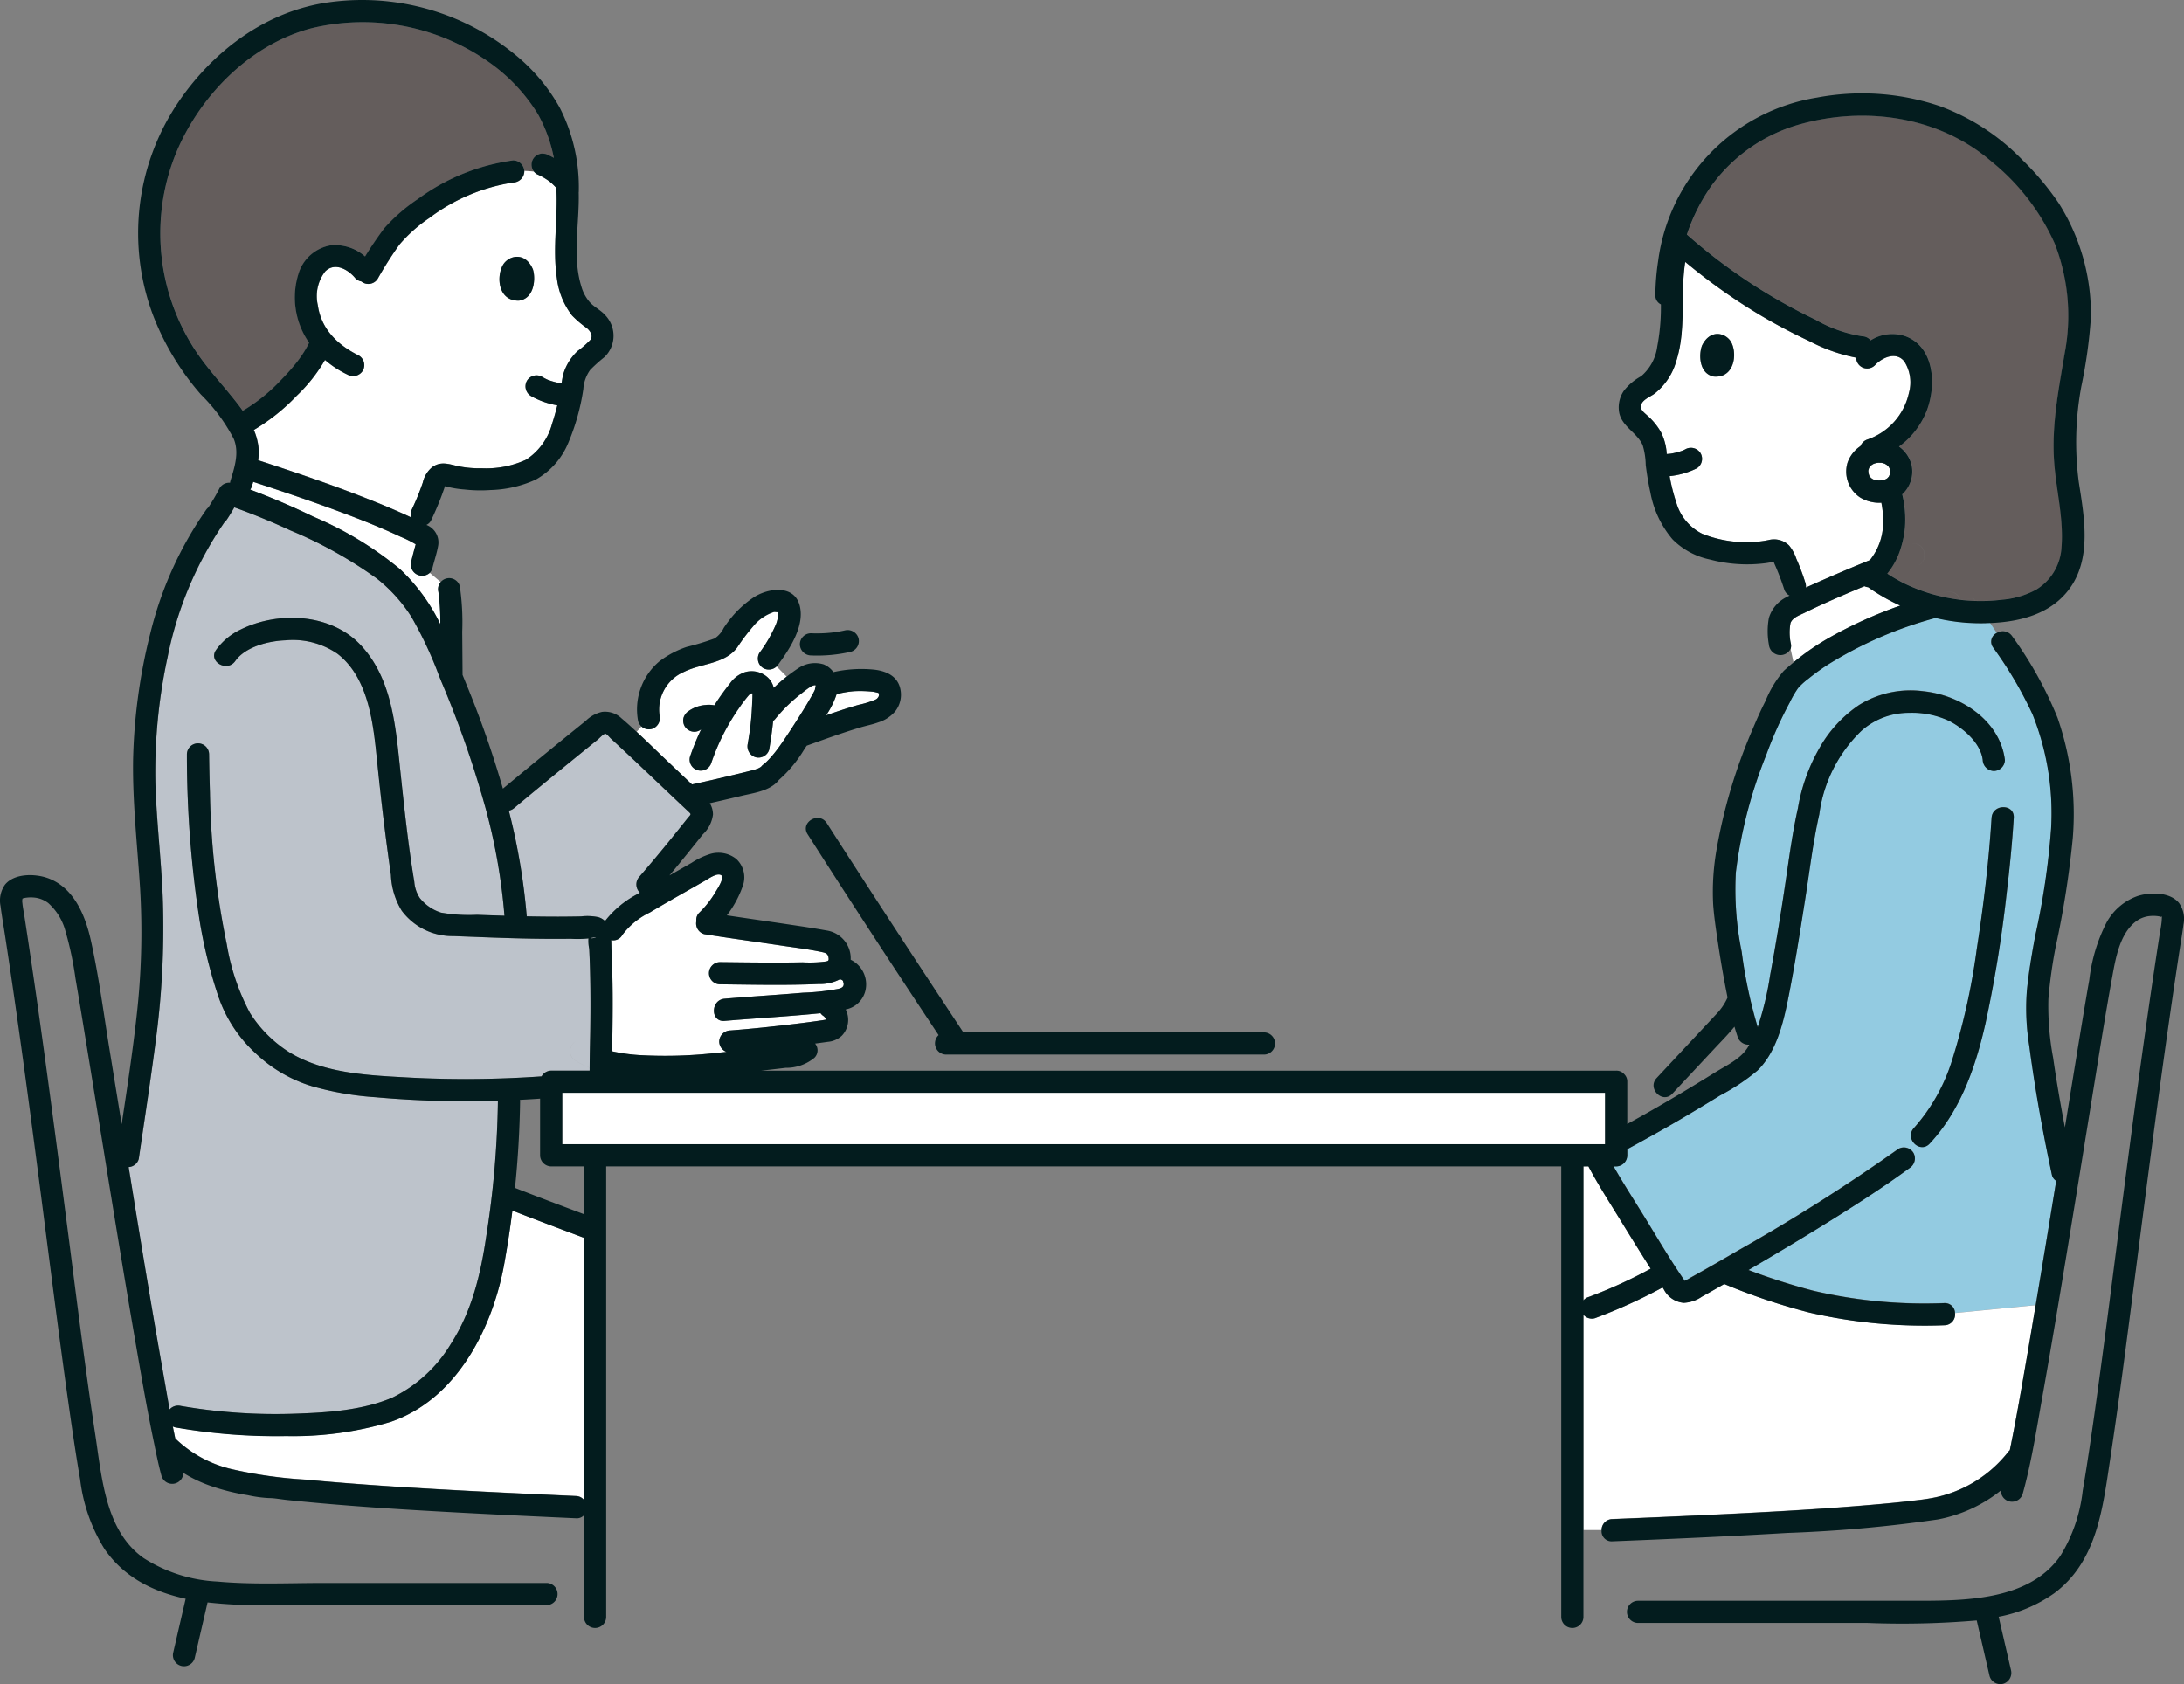
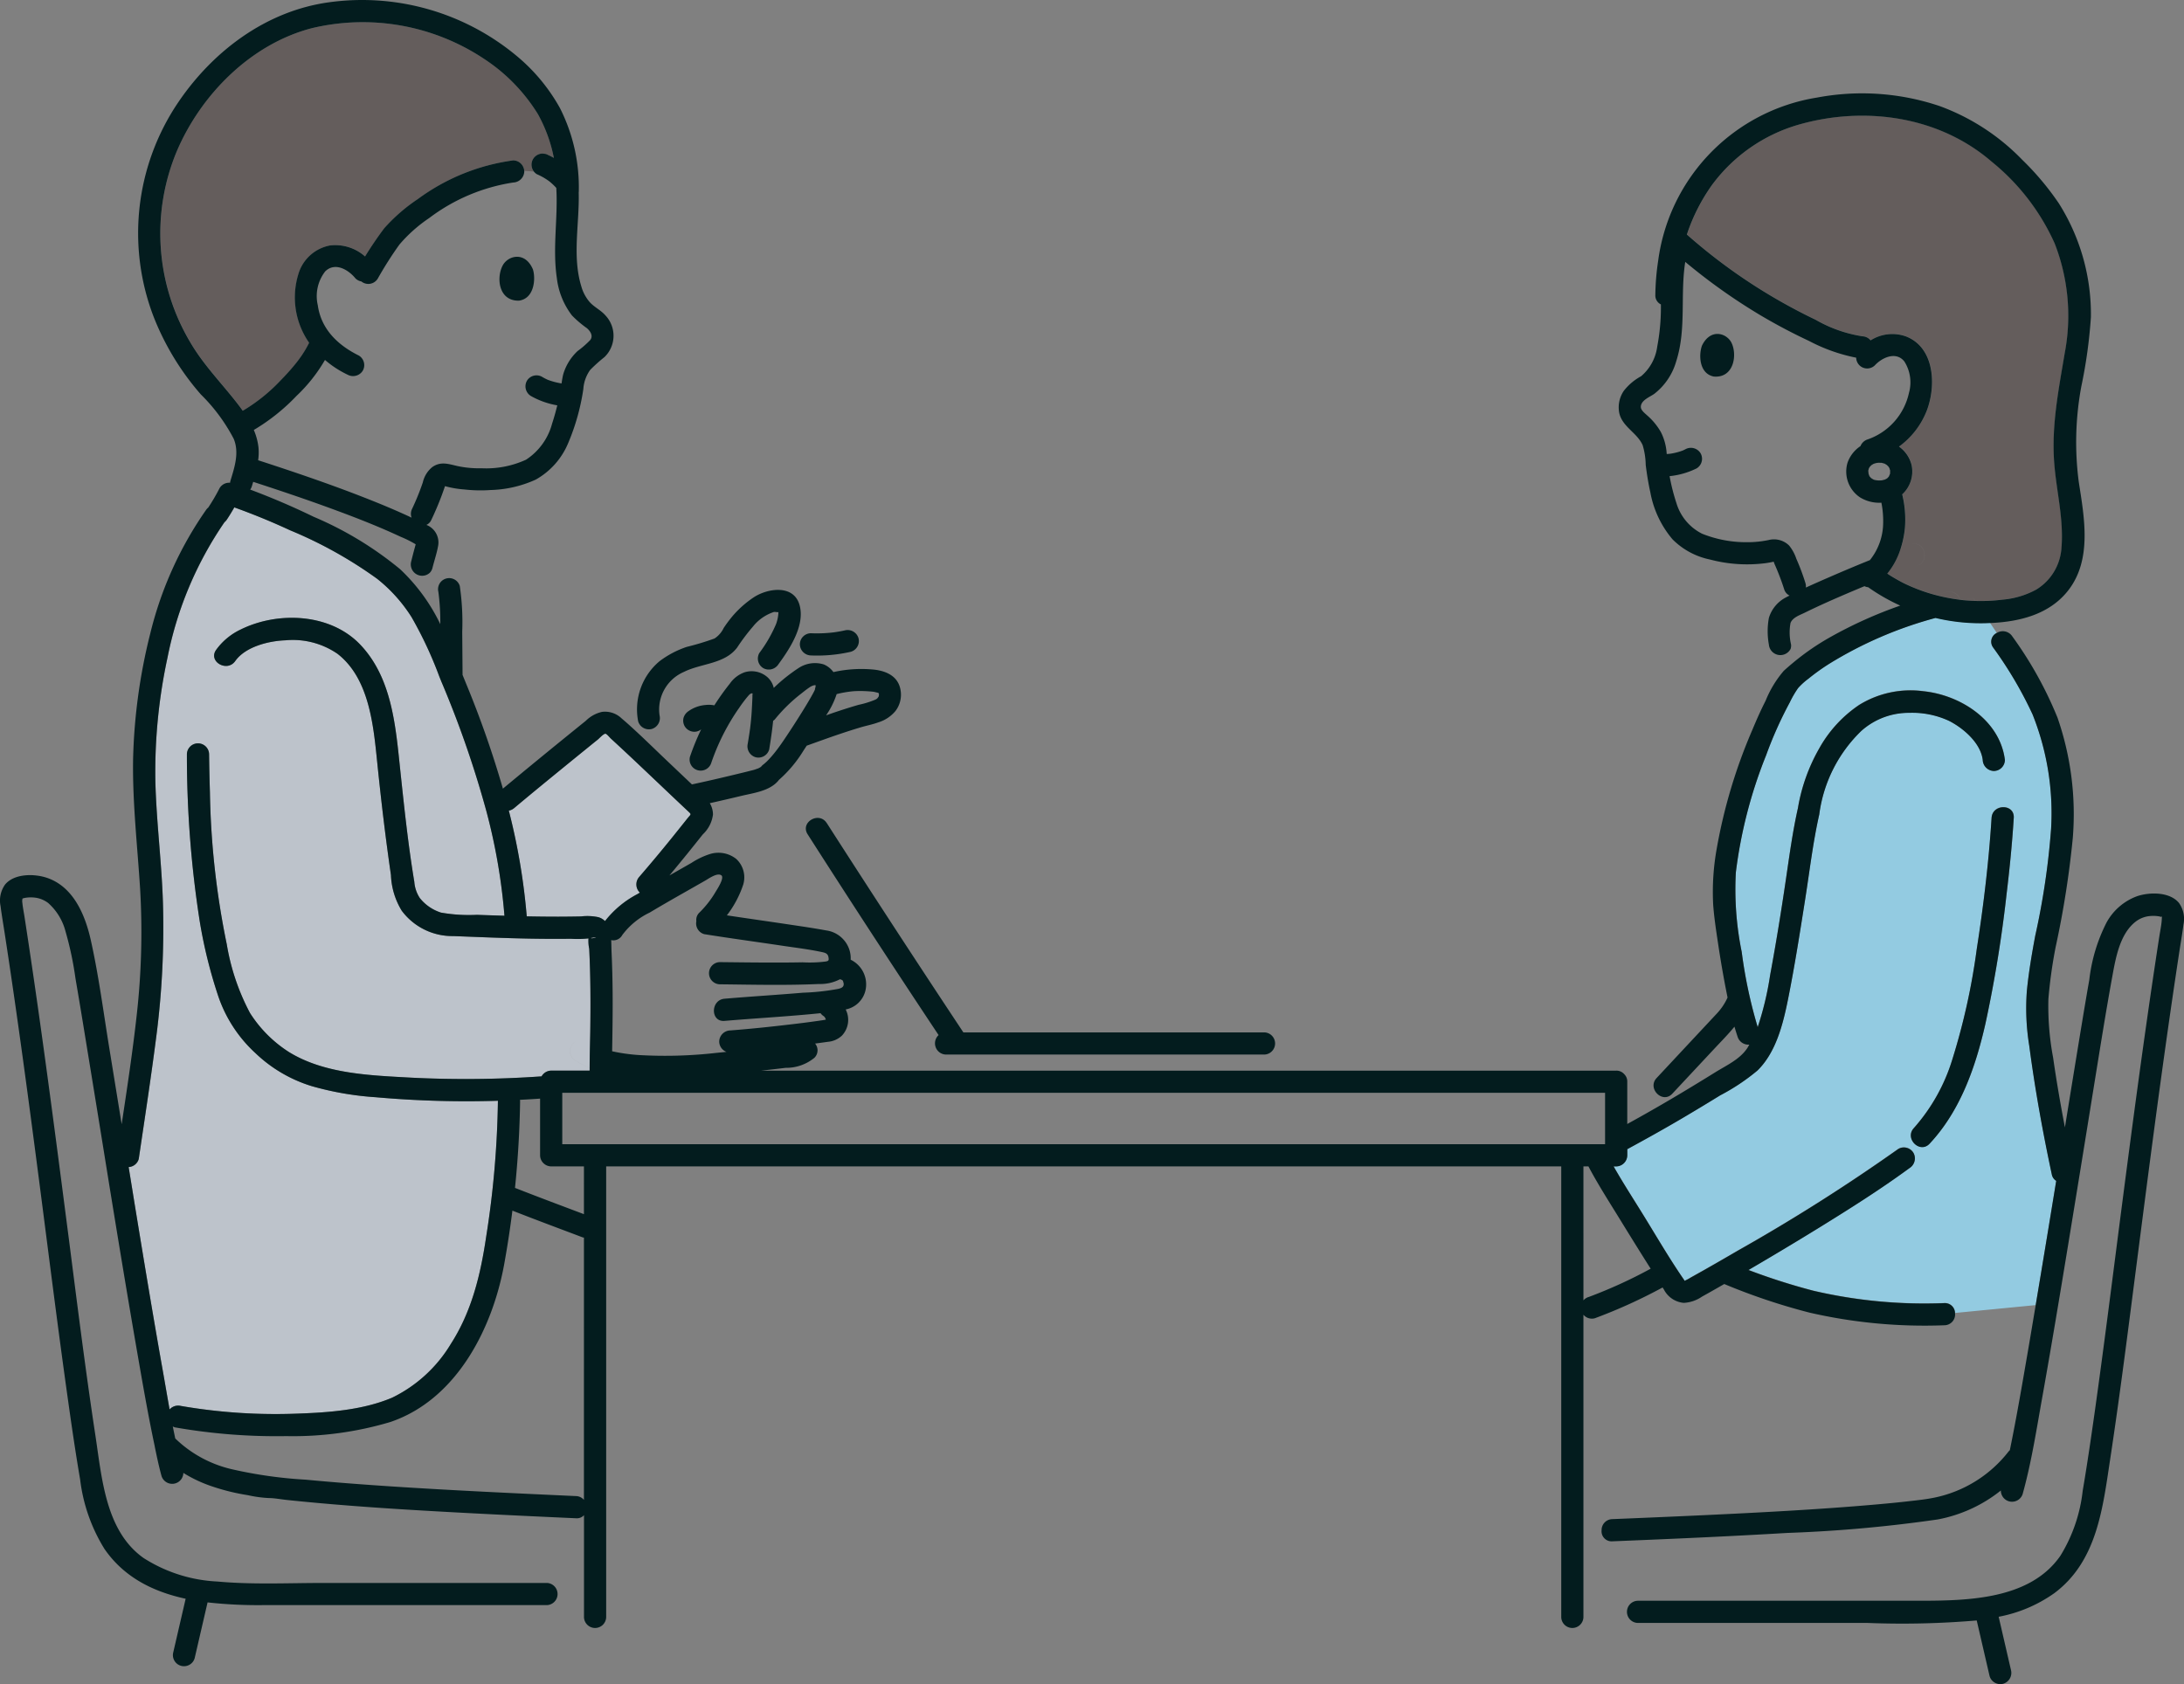
<svg xmlns="http://www.w3.org/2000/svg" width="239.939" height="185.048" viewBox="0 0 239.939 185.048">
  <rect x="0" y="0" width="239.939" height="185.048" fill="#808080" stroke="none" />
  <g id="illust3" transform="translate(0 0)">
    <path id="パス_109297" data-name="パス 109297" d="M326.346,111.432a43.862,43.862,0,0,0-11.614,5,23.418,23.418,0,0,0-2.361,1.689,7.472,7.472,0,0,0-1.118,1.017,10.974,10.974,0,0,0-.91,1.567,43.437,43.437,0,0,0-2.6,5.808,51.244,51.244,0,0,0-3.329,12.879,34.345,34.345,0,0,0,.644,8.735,51.949,51.949,0,0,0,1.757,8.267,33.821,33.821,0,0,0,1.363-5.7c.66-3.551,1.237-7.122,1.761-10.7.379-2.568.721-5.114,1.293-7.65v0a19.8,19.8,0,0,1,2.341-6.57,13.9,13.9,0,0,1,4.4-4.79,10.738,10.738,0,0,1,7.044-1.5c4.071.417,8.407,3.186,8.956,7.545a1.226,1.226,0,0,1-1.218,1.218,1.258,1.258,0,0,1-1.218-1.218c-.236-1.873-2.136-3.49-3.7-4.288a9.6,9.6,0,0,0-4.386-.882,7.8,7.8,0,0,0-5.256,1.99,15.548,15.548,0,0,0-4.605,9.089c0,.017,0,.032-.006.049h0l0,.009c-.7,3.084-1.058,6.2-1.549,9.322-.581,3.689-1.158,7.379-1.893,11.041-.545,2.7-1.313,5.8-3.351,7.8a22.86,22.86,0,0,1-4.095,2.73q-2.059,1.273-4.143,2.5c-2,1.179-4.027,2.307-6.065,3.415v.677a1.237,1.237,0,0,1-1.218,1.218h-.283c1.053,1.856,2.225,3.658,3.337,5.464,1.44,2.339,2.835,4.737,4.4,7,.113.163,0,.119.162.058a5.174,5.174,0,0,0,.577-.314q.717-.4,1.429-.8,1.877-1.065,3.74-2.154a203.08,203.08,0,0,0,17.631-11.175l0,0a1.228,1.228,0,0,1,1.667.437,1.255,1.255,0,0,1-.437,1.667c-3.251,2.383-6.674,4.535-10.1,6.651q-3.766,2.326-7.591,4.548a69.129,69.129,0,0,0,7.122,2.277,53.766,53.766,0,0,0,14.4,1.359,1.112,1.112,0,0,1,1.169,1.1l8.865-.864q1.1-6.564,2.171-13.135l.088-.541a1.057,1.057,0,0,1-.487-.718c-1-4.679-1.848-9.378-2.474-14.122a25.564,25.564,0,0,1-.264-6.023c.2-2.039.546-4.064.922-6.078a81.964,81.964,0,0,0,1.739-11.724,29.264,29.264,0,0,0-2.037-12.589,43.7,43.7,0,0,0-4.334-7.353,1.065,1.065,0,0,1,.395-1.59l-.744-1.108c-.316.013-.632.023-.945.024a21.343,21.343,0,0,1-5.036-.581m8.6,21.985c-.175,2.805-.454,5.6-.792,8.394a141.27,141.27,0,0,1-2.315,14.2c-1.075,4.755-2.752,9.59-6.138,13.207-1.074,1.148-2.794-.579-1.723-1.723a20.3,20.3,0,0,0,4.229-7.568,72.913,72.913,0,0,0,2.665-12.028c.751-4.8,1.331-9.634,1.639-14.483h0c.1-1.56,2.536-1.566,2.437,0" transform="translate(-113.712 -43.546)" fill="#93cbe1" />
    <path id="パス_109298" data-name="パス 109298" d="M70.416,136.489c-1.161,0-2.323-.013-3.484-.037a70.26,70.26,0,0,0-1.967-11.615,1.251,1.251,0,0,0,.581-.277h0c1.776-1.491,3.571-2.961,5.368-4.427q1.332-1.087,2.668-2.17.579-.471,1.161-.939c.157-.127.638-.656.838-.639.15.012.472.419.583.52q.5.458,1,.922,1.231,1.144,2.45,2.3c1.65,1.56,3.29,3.129,4.946,4.683.529.5.447.35,0,.914q-.835,1.049-1.676,2.094-1.76,2.179-3.594,4.3a1.249,1.249,0,0,0,.074,1.728c-.089.053-.179.1-.268.158a10.964,10.964,0,0,0-3.563,2.966,1.765,1.765,0,0,0-.712-.423,5.818,5.818,0,0,0-1.921-.088q-1.24.026-2.481.029M74,138.821l.024.026c-.042.113,1.193-.257-.024-.026M28.933,190.247a61.121,61.121,0,0,0,12.929.839c3.414-.121,7.1-.4,10.281-1.744a15.346,15.346,0,0,0,6.458-5.919c2.292-3.567,3.264-7.616,3.876-11.763a103.778,103.778,0,0,0,1.291-14.878c0-.024.005-.045.007-.068a112.7,112.7,0,0,1-13.446-.39,33.434,33.434,0,0,1-6.974-1.206,15.486,15.486,0,0,1-6.22-3.634,15.045,15.045,0,0,1-4.069-6.2A53,53,0,0,1,31,136.913,118.161,118.161,0,0,1,29.6,118.628a1.219,1.219,0,0,1,2.437,0c.018,1.4.046,2.8.092,4.2a89.632,89.632,0,0,0,1.854,16.711,24.626,24.626,0,0,0,2.545,7.529,13.935,13.935,0,0,0,4.291,4.3c3.928,2.42,9.005,2.564,13.469,2.813a119.636,119.636,0,0,0,14.276-.145,1.231,1.231,0,0,1,1.053-.63h4.223c0-.034,0-.068.006-.1,0-.075,0-.149,0-.224a10.986,10.986,0,0,1-1.613-.8,1.219,1.219,0,0,1,1.23-2.1c.137.083.281.155.423.229.012-.53.024-1.059.031-1.589.038-2.935.03-5.87-.119-8.8a4.346,4.346,0,0,1-.08-1.145,11.092,11.092,0,0,1-1.94.04q-2.165.025-4.328-.013c-2.858-.05-5.715-.171-8.572-.283a6.929,6.929,0,0,1-5.674-2.784,8.091,8.091,0,0,1-1.188-3.925c-.6-4.111-1.084-8.242-1.506-12.374-.413-4.049-.869-9.215-4.358-11.928a8.656,8.656,0,0,0-5.727-1.488c-1.823.067-4.392.691-5.513,2.28l0,0c-.9,1.273-3.01.054-2.1-1.23a7.037,7.037,0,0,1,2.669-2.223c4.115-2.046,9.9-1.81,13.187,1.67,3.509,3.71,3.876,9.081,4.386,13.89.43,4.052.861,8.13,1.532,12.155a3.748,3.748,0,0,0,.609,1.786,4.85,4.85,0,0,0,2.324,1.593,17.718,17.718,0,0,0,3.953.244c1,.039,2.011.069,3.017.1a64.663,64.663,0,0,0-2.009-11.578,112.379,112.379,0,0,0-4.891-14.082,1.176,1.176,0,0,1-.066-.16c-.06-.144-.115-.289-.177-.433a43.57,43.57,0,0,0-3.055-6.547A16.878,16.878,0,0,0,50.5,99.356a47,47,0,0,0-9.556-5.325q-3.006-1.4-6.131-2.516c-.256.45-.523.894-.81,1.324h0a1.275,1.275,0,0,1-.268.3,39.886,39.886,0,0,0-6.253,14.841,59.466,59.466,0,0,0-1.34,13.688c.122,4.737.773,9.448.853,14.184a93.054,93.054,0,0,1-.68,13.231c-.593,4.691-1.313,9.359-2,14.03A1.222,1.222,0,0,1,23.2,164q.381,2.337.759,4.673c.963,5.868,1.931,11.735,2.973,17.589.258,1.45.5,2.911.768,4.372a1.25,1.25,0,0,1,1.234-.387M73.468,150.18a1.219,1.219,0,0,0-1.23,2.1,10.986,10.986,0,0,0,1.613.8c0-.89.02-1.78.04-2.671-.142-.074-.286-.146-.423-.229" transform="translate(-9.066 -35.762)" fill="#bdc3cb" />
    <path id="パス_109299" data-name="パス 109299" d="M196.655,27.324c-.005,0-.011-.007-.016-.012a20.376,20.376,0,0,1,2.763-5.45,18.033,18.033,0,0,1,9.427-6.6c7.273-2.11,15.482-.987,21.3,4.045a24.36,24.36,0,0,1,6.921,8.987,21.881,21.881,0,0,1,1.1,12.053c-.659,3.953-1.446,7.863-1.164,11.893.226,3.229,1.09,6.33.8,9.6a5.8,5.8,0,0,1-2.764,4.484,9.412,9.412,0,0,1-3.739,1.109,19.016,19.016,0,0,1-2.987.136l-.2-.3c-.373.061-.757.132-1.145.207-.1-.01-.206-.028-.309-.04a1.192,1.192,0,0,0-1.44-.83l0,0c-.423.1-.843.2-1.263.311a19.041,19.041,0,0,1-3.48-1.3c-.493-.251-.975-.526-1.446-.815.96-.37,1.922-.731,2.892-1.069,1.472-.512.839-2.867-.648-2.35-.377.131-.751.273-1.126.409a10.806,10.806,0,0,0,.465-2.271,11.691,11.691,0,0,0-.3-3.669,3.4,3.4,0,0,0,1.026-3.239,3.544,3.544,0,0,0-1.378-2.008A8.825,8.825,0,0,0,223,46.641c1.039-2.725.867-6.9-2.287-8.131a4.449,4.449,0,0,0-3.893.433,1.193,1.193,0,0,0-.884-.448,14.814,14.814,0,0,1-5.149-1.814q-2.582-1.236-5.044-2.708a60.771,60.771,0,0,1-9.09-6.648m30.291,40.161c.447.046.894.074,1.344.088l-.2-.3c-.373.061-.757.132-1.145.207m-1.75-.87,0,0c-.423.1-.843.2-1.263.311a19.114,19.114,0,0,0,2.7.52,1.192,1.192,0,0,0-1.44-.83m-3.943-5.225c-.377.131-.751.273-1.126.409a8.173,8.173,0,0,1-1.477,2.776c.12.077.238.159.359.233.96-.37,1.922-.731,2.892-1.069,1.472-.512.839-2.867-.648-2.35M43.3,42.1q.273-.314.534-.639l.129-.163c.07-.09.138-.182.206-.274a11.765,11.765,0,0,0,1.114-1.812,8.7,8.7,0,0,1-1.187-7.531,4.485,4.485,0,0,1,3.477-3.163,4.949,4.949,0,0,1,3.855,1.209q.981-1.6,2.107-3.1a19.129,19.129,0,0,1,3.7-3.214A22.807,22.807,0,0,1,67.69,19.168,1.223,1.223,0,0,1,68.9,20.334a9.247,9.247,0,0,1,1.064.074,1.168,1.168,0,0,1-.224-.443v0a1.219,1.219,0,0,1,.854-1.5.932.932,0,0,1,.487-.022.908.908,0,0,1,.453.145c.211.09.413.2.613.309A16.36,16.36,0,0,0,70.4,14.085a19.458,19.458,0,0,0-5.863-6.037A24.075,24.075,0,0,0,45.518,4.655C38.857,6.405,33.4,11.918,30.732,18.148A23.4,23.4,0,0,0,32.2,39.124c1.5,2.58,3.5,4.548,5.315,6.919.16.209.316.423.47.64a19.056,19.056,0,0,0,4.185-3.367q.584-.59,1.126-1.218" transform="translate(-11.301 -1.548)" fill="#645d5c" />
-     <path id="パス_109300" data-name="パス 109300" d="M208.941,82.876h0a5.736,5.736,0,0,1-.057-2.383c.253-.609,1.024-.853,1.574-1.124,1.419-.7,2.863-1.34,4.32-1.968q1.11-.477,2.229-.939a1,1,0,0,0,.4.111,21.357,21.357,0,0,0,3.529,2.022,47.828,47.828,0,0,0-7.633,3.434,27.086,27.086,0,0,0-4.084,2.8l-.325-1.477h0a1.19,1.19,0,0,0,.047-.47m8.813-18.287-.049-.026a.656.656,0,0,1,.076.052l-.01-.009-.017-.018m2.076-1c0,.042,0,.077,0,.107,0,.007,0,.014.006.021,0-.042-.009-.085-.009-.127m.013.21c.009.059.018,0,0-.064l-.005-.019c0,.019,0,.037,0,.055s0,.018,0,.027m.011.143c-.009.029-.011.041-.017.063v.017a.671.671,0,0,1,.018-.08m-2.413.009c0,.011,0,.023,0,.034,0,.041.01.088.01.129,0-.027,0-.046,0-.067l0-.009a.481.481,0,0,1-.01-.086m-25-7.222c.037-.718,1-1.061,1.479-1.406a6.911,6.911,0,0,0,2.409-3.577c1.142-3.546.42-7.3.992-10.921a64.3,64.3,0,0,0,8.3,5.887q2.58,1.527,5.3,2.8a18.921,18.921,0,0,0,5.18,1.839,1.206,1.206,0,0,0,2.054.836l0,0c.8-.863,2.331-1.56,3.236-.423a4.279,4.279,0,0,1,.508,3.455,6.985,6.985,0,0,1-4.526,5.108,1.254,1.254,0,0,0-.8.74,3.63,3.63,0,0,0-1.424,1.827,3.411,3.411,0,0,0,1.374,3.807,4.042,4.042,0,0,0,2.347.584,10.275,10.275,0,0,1,.194,2.258A6.609,6.609,0,0,1,217.61,73.6c-1.563.628-3.114,1.286-4.654,1.957-.8.347-1.593.7-2.383,1.059a1.226,1.226,0,0,0-.048-.5V76.11a24.752,24.752,0,0,0-1-2.669,4.646,4.646,0,0,0-.792-1.45,2.367,2.367,0,0,0-2.222-.609,11.244,11.244,0,0,1-2.389.244,12.981,12.981,0,0,1-4.939-.928,5.526,5.526,0,0,1-2.808-3.314,22.217,22.217,0,0,1-.767-3.015,8.663,8.663,0,0,0,2.965-.849,1.229,1.229,0,0,0,.437-1.667,1.245,1.245,0,0,0-1.667-.437c-.089.048-.181.088-.272.131a6.6,6.6,0,0,1-1.373.358c-.136.015-.272.026-.408.036a6.046,6.046,0,0,0-.638-2.411,7.11,7.11,0,0,0-1.523-1.847c-.258-.244-.7-.56-.683-.952m8.017-3.3c2.23.183,2.588-2.412,1.949-3.7-.521-1.059-2.288-1.636-3.238.286-.36.914-.38,3.084,1.288,3.418m16.99,10.193c0,.031,0,.063,0,.094v0c0-.026,0-.054,0-.09m.071.657c.005.017.009.035.015.052.018.057.042.074.037.045l-.01-.016q-.022-.039-.042-.08m1.633-1.311c.036.013.072.023.108.034a.29.29,0,0,0-.108-.034M217.481,64.2a.579.579,0,0,1,.039.075c0-.007,0-.013-.005-.02s-.017-.031-.034-.055m.258-1.019c.018-.008.023-.012.037-.019l.015-.015c-.018.011-.034.024-.052.034m.043,1.429a.221.221,0,0,0,.094.055c-.024-.014-.049-.026-.073-.041l-.021-.014m.013-1.467,0,0c.029-.018.058-.036.085-.056a.244.244,0,0,0-.082.052m-.354.593c-.025.088,0,.175.005.026,0-.017,0-.034,0-.051l-.007.024m2.228.708.017-.016c.044-.046.058-.093.017-.04l-.022.039-.012.018M40.585,61.2a6.776,6.776,0,0,0-.512-1.907,21.942,21.942,0,0,0,4.7-3.752A17.505,17.505,0,0,0,47.888,51.6a11.017,11.017,0,0,0,2.485,1.618,1.251,1.251,0,0,0,1.667-.437,1.23,1.23,0,0,0-.437-1.667c-2.339-1.158-4.143-2.924-4.5-5.532a4.421,4.421,0,0,1,.818-3.716c1.077-1.054,2.548-.183,3.322.773a1.217,1.217,0,0,0,.644.333,1.213,1.213,0,0,0,1.8-.3,40.326,40.326,0,0,1,2.383-3.749,16.091,16.091,0,0,1,3.266-2.91,20.417,20.417,0,0,1,9.234-3.91,1.257,1.257,0,0,0,1.218-1.218c0-.016,0-.032,0-.048v0a9.247,9.247,0,0,1,1.064.074l0,0a1.167,1.167,0,0,0,.331.283,6.9,6.9,0,0,1,1.383.8,6.989,6.989,0,0,1,.736.7c.2,3.312-.431,6.615.064,9.927a8.336,8.336,0,0,0,1.661,4.089,11.5,11.5,0,0,0,1.632,1.391c.383.328.715.837.386,1.293a10.333,10.333,0,0,1-1.4,1.223A5.7,5.7,0,0,0,74.06,53.19c-.079.325-.132.659-.181.994a7.716,7.716,0,0,1-1.516-.4,5.579,5.579,0,0,1-.624-.327,1.231,1.231,0,0,0-1.666.439,1.244,1.244,0,0,0,.437,1.667,8.9,8.9,0,0,0,2.9,1.028c-.167.677-.351,1.351-.571,2.013a6.808,6.808,0,0,1-2.863,3.96A10.5,10.5,0,0,1,65.1,63.5a11.329,11.329,0,0,1-2.651-.244c-1-.228-1.836-.54-2.77.115a3.029,3.029,0,0,0-1.036,1.683,27.445,27.445,0,0,1-1.178,2.905,1.215,1.215,0,0,0-.057.966c-1.642-.772-3.319-1.47-5.006-2.134-3.9-1.535-7.867-2.879-11.85-4.174a6.086,6.086,0,0,0,.035-1.419M69.179,45.087c1.731-.226,1.859-2.45,1.554-3.409-.843-2.032-2.688-1.563-3.3-.516-.741,1.278-.553,3.959,1.741,3.925m10.31,76.219c.01,1.6-.006,3.2-.031,4.8q-.012.732-.025,1.463a20.091,20.091,0,0,0,2.9.411,49.62,49.62,0,0,0,8.556-.236c.369-.034.738-.076,1.107-.111a1.227,1.227,0,0,1-.8-1.137,1.248,1.248,0,0,1,1.218-1.218c2.277-.174,4.551-.415,6.818-.685,1.083-.13,2.165-.267,3.243-.426.145-.021.289-.048.433-.074a.714.714,0,0,0-.219-.375h0a1.27,1.27,0,0,1-.362-.334c-3.507.359-7.031.545-10.543.846-1.565.134-1.551-2.3,0-2.437,2.866-.246,5.739-.416,8.605-.66a25.921,25.921,0,0,0,3.861-.417c.366-.089.664-.2.617-.6-.022-.1-.052-.2-.082-.3a.619.619,0,0,0-.327-.16,4.644,4.644,0,0,1-2.3.519c-3.629.165-7.27.073-10.9.034a1.219,1.219,0,0,1,0-2.437c1.946.021,3.892.048,5.838.048,1.091,0,2.182,0,3.273-.026a13.685,13.685,0,0,0,2.551-.094c.272-.062.347-.1.277-.481-.077-.415-.391-.482-.761-.561-1.4-.3-2.838-.47-4.252-.68-2.878-.431-5.761-.819-8.635-1.279v0a1.225,1.225,0,0,1-.865-1.424,1.1,1.1,0,0,1,.346-.959,10.873,10.873,0,0,0,1.747-2.232c.172-.295,1.033-1.571.645-1.856-.433-.319-1.394.372-1.755.579l-1.994,1.136c-1.375.784-2.752,1.566-4.11,2.38a8.1,8.1,0,0,0-3.01,2.461,1.109,1.109,0,0,1-1.222.565c.023.436.02.87.037,1.253.075,1.568.111,3.136.122,4.7m15.405-33-.015-.016.005.013.009,0m-37-16.591h0c.062-.227.064-.235,0,0M88.2,98.249c1.476-.316,2.946-.656,4.414-1.009.712-.171,1.425-.34,2.132-.523.125-.033.251-.066.373-.1.037-.011.327-.12.333-.115a2.987,2.987,0,0,0,.288-.157l.092-.062h0l-.058.037a1.6,1.6,0,0,0,.161-.173v0c.017-.017.037-.029.055-.044L96,96.1a1.231,1.231,0,0,1,.148-.114c.014-.01.026-.021.04-.03-.153.115.156-.144.152-.141.052-.049.1-.1.155-.15.144-.143.283-.294.417-.447q.364-.416.689-.853c.312-.419.607-.85.9-1.284q.975-1.458,1.9-2.95c.3-.491.6-.985.888-1.488.115-.2.228-.405.333-.613.032-.062.061-.125.092-.187.021-.249.109-.314.065-.5-.051,0-.106,0-.13.009a1.439,1.439,0,0,0-.553.254c-.326.216-.636.471-.945.712a17.552,17.552,0,0,0-2.849,2.8h0a1.212,1.212,0,0,1-.179.144c-.1,1.054-.26,2.1-.433,3.147a1.229,1.229,0,0,1-1.5.853,1.256,1.256,0,0,1-.853-1.5c.061-.369.121-.735.175-1.1q.034-.227.066-.453c0-.026.007-.052.01-.073l.018-.146c.068-.553.119-1.105.157-1.662s.063-1.115.085-1.674c0-.131,0-.262.013-.393l-.035-.014c-.015,0-.058,0-.09,0a.34.34,0,0,0-.035.013c-.034.018-.138.091-.183.119s-.114.121-.136.148a15.546,15.546,0,0,0-.989,1.311,23.916,23.916,0,0,0-3.057,6.022h0a1.219,1.219,0,0,1-2.35-.648A27.975,27.975,0,0,1,89.2,92.192c-.046.03-.093.058-.137.091v0a1.18,1.18,0,0,1-.939.122,1.229,1.229,0,0,1-.731-.56,1.244,1.244,0,0,1-.122-.939,1.355,1.355,0,0,1,.56-.731,3.715,3.715,0,0,1,1.837-.662,3.125,3.125,0,0,1,.754,0c.077.007.154.024.23.035a27.492,27.492,0,0,1,1.719-2.409,3.309,3.309,0,0,1,1.645-1.233,2.631,2.631,0,0,1,2.479.557,2.26,2.26,0,0,1,.685,1.172A18.481,18.481,0,0,1,98.6,86.4L97.5,85.28a1.243,1.243,0,0,1-1.46.19,1.227,1.227,0,0,1-.437-1.667,15.2,15.2,0,0,0,1.834-3.173,4.151,4.151,0,0,0,.261-1.313c-.119.016-.386-.038-.481-.025a4.892,4.892,0,0,0-2.3,1.589,22.3,22.3,0,0,0-1.756,2.331c-1.373,1.816-3.923,1.716-5.831,2.665a4.5,4.5,0,0,0-2.691,4.771v0a1.252,1.252,0,0,1-.853,1.5,1.224,1.224,0,0,1-1.136-.274l-.529.589c1.156,1.071,2.282,2.179,3.421,3.259q1.33,1.263,2.661,2.524m6.669-10v0l.029.018-.029-.013,0,.01c.1.033.026-.007,0-.019m132.083,68.09a1.185,1.185,0,0,1-1.169,1.332,56.486,56.486,0,0,1-14.8-1.384,68.277,68.277,0,0,1-9.383-3.147c-.814.465-1.627.933-2.448,1.385a3.876,3.876,0,0,1-2,.684,2.709,2.709,0,0,1-2.183-1.469c-.048-.074-.094-.149-.142-.224a57.265,57.265,0,0,1-7.449,3.384,1.215,1.215,0,0,1-1.249-.387v23.672h2a1.2,1.2,0,0,1,1.172-1.221q4.97-.195,9.939-.429c6.379-.3,12.763-.629,19.125-1.189,1.232-.108,2.463-.227,3.691-.37.96-.112,1.666-.179,2.669-.382a13.836,13.836,0,0,0,8.12-5.069,1.292,1.292,0,0,1,.133-.132c.737-3.587,1.352-7.2,1.974-10.809.294-1.7.576-3.407.862-5.11l-8.865.863M56.134,74.6a20.432,20.432,0,0,1,4.423,6.048,25.125,25.125,0,0,0-.212-3.548v0A1.242,1.242,0,0,1,60.588,76L59.395,75a1.246,1.246,0,0,1-2.052-1.191c.1-.418.21-.835.32-1.252.038-.141.077-.284.116-.426l.073-.267a12,12,0,0,0-1.653-.827q-1.114-.521-2.246-1c-1.645-.7-3.315-1.339-4.991-1.957C46,66.99,43.006,65.982,40,65c-.051.168-.1.332-.15.492a1.273,1.273,0,0,1-.18.359q3.547,1.33,6.96,2.983a38.437,38.437,0,0,1,9.5,5.756m130.7,63.184h1.684v-5.65H73.95v5.65H186.831Zm-118.36,7.287c-.23,1.819-.5,3.633-.824,5.439-1.206,7.222-5.183,15.274-12.581,17.786a37.4,37.4,0,0,1-11.431,1.552,64.306,64.306,0,0,1-12.237-.961v0a1.237,1.237,0,0,1-.236-.1q.129.661.269,1.318a13.188,13.188,0,0,0,6.167,3.37,48.561,48.561,0,0,0,8.152,1.158c3.12.3,6.245.532,9.372.738,6.771.447,13.551.755,20.33,1.066a1.171,1.171,0,0,1,.878.42V148.032c-.042-.007-.084-.01-.126-.021-2.58-.975-5.165-1.937-7.733-2.944M106.5,89.5a10.151,10.151,0,0,0,1.828-.565.659.659,0,0,0,.228-.146c.042-.038.154-.225.122-.135a1.849,1.849,0,0,0,.06-.206c0-.021,0-.048,0-.084-.021-.268-.006.146-.021-.122l-.009-.027-.04-.024-.088-.03c-.155-.029-.3-.077-.46-.1l-.09-.01c-.108-.01-.216-.02-.325-.028-.171-.013-.342-.023-.513-.03a11.579,11.579,0,0,0-1.259.012,12.229,12.229,0,0,0-1.846.316,8.964,8.964,0,0,1-1.161,2.335c.395-.138.789-.278,1.186-.41.79-.263,1.583-.515,2.384-.745m113-24.886c.069-.046.111-.1.066-.069-.027.025-.053.051-.079.077l.013-.008m-.061.054c.015-.016.032-.031.048-.046l0,0c-.016.016-.024.022-.045.044m.16-.121c.02-.034.044-.066.067-.1l-.012.012c-.017.026-.03.046-.055.087m-.32-1.536.048.01a.687.687,0,0,1-.066-.02l.005,0,.013.007m.553,1.077c0-.021,0-.042,0-.063-.008.041-.016.083-.027.122s.022,0,.025-.059m-.591.67.057-.03c-.035.011-.071.021-.107.034s-.007.027.049,0m-33.105,75.458v14.717a1.214,1.214,0,0,1,.6-.381,52.428,52.428,0,0,0,6.785-3.1q-1.66-2.623-3.281-5.269c-1.2-1.964-2.475-3.927-3.554-5.971ZM219.4,64.675l.01-.006.074-.045c.038-.038.068-.067.082-.079l.087-.085c.019-.029.036-.055.046-.068l.068-.13c.016-.046.033-.093.038-.114a.525.525,0,0,1,.027-.14c0-.069.007-.137.006-.207a.932.932,0,0,1-.01-.1c-.018-.069-.037-.137-.058-.205-.023-.04-.044-.083-.067-.121l-.037-.055c-.057-.059-.115-.116-.173-.174l-.069-.046c-.049-.029-.1-.058-.149-.085-.119-.026-.147-.042-.127-.043a1.337,1.337,0,0,0-.137-.045c-.038-.01-.077-.018-.116-.026l-.109,0c-.071,0-.141-.006-.214-.006l-.016,0c-.111.007-.368.07-.053-.005H218.5c-.035.006-.07.012-.1.019a2.953,2.953,0,0,0-.358.1l-.006,0c-.045.027-.093.049-.138.077l-.02.013c.035-.012.02.014-.1.071-.043.04-.082.083-.122.127l-.049.051-.007.01c-.021.034-.041.067-.061.1s-.026.048-.038.072l0,.013c-.018.056-.031.114-.046.171,0,.021,0,.038,0,.055,0,.06-.006.119,0,.179,0-.058.017-.058.012.1.017.071.04.141.062.21a.465.465,0,0,1,.058.117c.016.027.033.053.05.079.045.044.088.09.132.134.094.052.127.077.121.081.052.029.1.059.157.087l.024.007c.041.013.081.025.122.036l.028.006c.045.011.091.019.136.028-.118-.026.133.019.229.02s.213-.006.319-.013c.057-.012.114-.023.171-.037s.09-.027.133-.043a.606.606,0,0,1,.116-.038c.03-.015.062-.03.092-.048m-.037.034c-.025.005-.035.01-.055.015l-.01,0c.022-.006.043-.015.065-.019" transform="translate(-12.178 -12.051)" fill="#fff" />
    <path id="パス_109301" data-name="パス 109301" d="M182.8,141.692a2.711,2.711,0,0,0,2.183,1.469,3.88,3.88,0,0,0,2-.684c.821-.453,1.635-.92,2.448-1.386a68.2,68.2,0,0,0,9.383,3.147,56.511,56.511,0,0,0,14.8,1.384,1.186,1.186,0,0,0,1.169-1.332h0a1.112,1.112,0,0,0-1.169-1.1,53.767,53.767,0,0,1-14.4-1.359,69.232,69.232,0,0,1-7.122-2.277q3.82-2.231,7.591-4.548c3.428-2.116,6.851-4.268,10.1-6.651a1.255,1.255,0,0,0,.437-1.667,1.227,1.227,0,0,0-1.667-.437l0,0a203.086,203.086,0,0,1-17.631,11.175q-1.863,1.089-3.74,2.154-.713.4-1.429.8a5.179,5.179,0,0,1-.577.314c-.157.061-.049.105-.162-.058-1.563-2.26-2.958-4.657-4.4-7-1.112-1.806-2.285-3.608-3.337-5.464h.283a1.236,1.236,0,0,0,1.218-1.218v-.677c2.038-1.108,4.067-2.236,6.065-3.415q2.084-1.23,4.143-2.5a22.839,22.839,0,0,0,4.095-2.73c2.038-1.994,2.806-5.1,3.351-7.8.735-3.662,1.312-7.353,1.893-11.041.491-3.119.852-6.238,1.549-9.322l0-.009h0c0-.017,0-.033.006-.049a15.55,15.55,0,0,1,4.605-9.089,7.8,7.8,0,0,1,5.256-1.99,9.6,9.6,0,0,1,4.386.882c1.566.8,3.466,2.414,3.7,4.288a1.258,1.258,0,0,0,1.218,1.218,1.226,1.226,0,0,0,1.218-1.218c-.548-4.359-4.884-7.128-8.956-7.545a10.734,10.734,0,0,0-7.044,1.5,13.892,13.892,0,0,0-4.4,4.79,19.8,19.8,0,0,0-2.341,6.57v0c-.571,2.536-.914,5.082-1.293,7.65-.523,3.573-1.1,7.145-1.761,10.7a33.818,33.818,0,0,1-1.363,5.7,52.025,52.025,0,0,1-1.757-8.267,34.345,34.345,0,0,1-.644-8.735,51.247,51.247,0,0,1,3.329-12.879,43.435,43.435,0,0,1,2.6-5.808,10.906,10.906,0,0,1,.91-1.567,7.439,7.439,0,0,1,1.118-1.017,23.317,23.317,0,0,1,2.361-1.689,43.842,43.842,0,0,1,11.614-5,21.375,21.375,0,0,0,5.036.581c.313,0,.629-.01.945-.024,3.206-.133,6.509-.925,8.582-3.56,2.657-3.378,1.792-8.009,1.181-11.934a33.523,33.523,0,0,1,.281-10.519,54.28,54.28,0,0,0,1.05-7.6,22.808,22.808,0,0,0-3.533-12.519,30.637,30.637,0,0,0-4.017-4.778,24.137,24.137,0,0,0-9.076-5.9,26.667,26.667,0,0,0-13.439-.935,20.95,20.95,0,0,0-17.478,17.947,27.219,27.219,0,0,0-.309,3.75,1.09,1.09,0,0,0,.612,1.036c0,.125,0,.249,0,.374a22.958,22.958,0,0,1-.407,4.277,5.131,5.131,0,0,1-1.772,3.242,6.053,6.053,0,0,0-1.9,1.607,3.228,3.228,0,0,0-.487,2.478c.374,1.513,1.971,2.132,2.565,3.5a7.964,7.964,0,0,1,.332,2.161c.127,1,.283,2.006.505,2.993a11.025,11.025,0,0,0,2.445,5.185,8.1,8.1,0,0,0,4.11,2.214,15.889,15.889,0,0,0,6.109.4c.174-.024.347-.051.519-.085.1-.018.2-.04.3-.061l.073-.016a2.489,2.489,0,0,0,.108.294,27.111,27.111,0,0,1,1.031,2.7,1.147,1.147,0,0,0,.6.729c-.125.065-.252.126-.376.193a3.75,3.75,0,0,0-1.893,2.266,8.1,8.1,0,0,0,0,2.924,1.267,1.267,0,0,0,2.39.469,1.187,1.187,0,0,0,.047-.469h0a5.746,5.746,0,0,1-.057-2.383c.253-.609,1.024-.853,1.574-1.124,1.419-.7,2.863-1.34,4.32-1.968q1.11-.477,2.229-.94a.994.994,0,0,0,.4.112,21.359,21.359,0,0,0,3.529,2.022,47.77,47.77,0,0,0-7.633,3.434,27.071,27.071,0,0,0-4.084,2.8c-.369.305-.734.617-1.086.942a11.826,11.826,0,0,0-1.985,3.271c-.527,1.036-1,2.1-1.446,3.172A58.416,58.416,0,0,0,188.6,93.27a26.762,26.762,0,0,0-.386,6.149c.1,1.37.31,2.735.512,4.093.292,1.956.626,3.908,1.017,5.848.015.084.033.167.049.251a6.409,6.409,0,0,1-1.231,1.817q-1.092,1.173-2.188,2.342L182,118.455c-1.07,1.145.649,2.872,1.723,1.723l4.634-4.96c.75-.8,1.514-1.574,2.194-2.406q.169.578.359,1.148a1.235,1.235,0,0,0,1.276.823c-.073.122-.136.249-.215.369-.815,1.249-2.309,1.915-3.541,2.681q-2.072,1.287-4.169,2.537-2.717,1.615-5.486,3.137v-4.645a1.124,1.124,0,0,0-.326-.824c-.013-.013-.024-.029-.038-.041l-.024-.023a1.124,1.124,0,0,0-.83-.33H83.593l.038,0c.9-.1,1.792-.2,2.686-.309a4.886,4.886,0,0,0,3.153-1.1,1.152,1.152,0,0,0,.077-1.567c.465-.063.931-.123,1.394-.191a2.569,2.569,0,0,0,1.543-.67,2.514,2.514,0,0,0,.423-2.886,2.763,2.763,0,0,0,2.156-2.014,3.006,3.006,0,0,0-1.607-3.452,3,3,0,0,0-.23-1.334,3.119,3.119,0,0,0-2.456-1.884c-1.279-.235-2.566-.426-3.851-.617-2.353-.353-4.71-.685-7.063-1.04a11.426,11.426,0,0,0,1.8-3.391,2.757,2.757,0,0,0-.771-2.808A3.147,3.147,0,0,0,78,93.843a8.247,8.247,0,0,0-2.029.97l-2.038,1.161-.386.221q1-1.2,1.985-2.414.843-1.044,1.677-2.094a3.609,3.609,0,0,0,1.12-2.187,2.4,2.4,0,0,0-.35-1.243q1.713-.383,3.417-.793c1.364-.33,3.108-.525,4.082-1.645a1.355,1.355,0,0,0,.091-.116,14.026,14.026,0,0,0,2.718-3.25c.115-.171.225-.344.339-.516,1.213-.433,2.422-.875,3.644-1.287.735-.248,1.474-.487,2.219-.709.658-.2,1.35-.328,1.995-.564a3.947,3.947,0,0,0,1.888-1.244,2.937,2.937,0,0,0,.579-2.218c-.214-1.551-1.477-2.163-2.891-2.333a14.024,14.024,0,0,0-4.5.269,2.5,2.5,0,0,0-1.058-.843,3.268,3.268,0,0,0-2.784.408c-.448.292-.878.607-1.3.936a18.635,18.635,0,0,0-1.412,1.237,2.257,2.257,0,0,0-.685-1.172,2.63,2.63,0,0,0-2.479-.557A3.3,3.3,0,0,0,80.2,75.094a27.444,27.444,0,0,0-1.72,2.409c-.076-.011-.152-.027-.23-.035a3.063,3.063,0,0,0-.754,0,3.715,3.715,0,0,0-1.837.662,1.356,1.356,0,0,0-.56.731,1.245,1.245,0,0,0,.122.939,1.229,1.229,0,0,0,.73.56,1.183,1.183,0,0,0,.94-.122l0,0c.044-.034.091-.061.138-.091A27.855,27.855,0,0,0,75.8,83.153a1.219,1.219,0,0,0,2.35.648h0a23.977,23.977,0,0,1,3.057-6.022,15.574,15.574,0,0,1,.989-1.311c.024-.027.1-.107.136-.148s.15-.1.184-.119a.332.332,0,0,1,.034-.013l.091,0,.034.015c-.008.131-.015.262-.012.393-.023.558-.049,1.117-.085,1.674s-.089,1.109-.157,1.662l-.018.146c0,.021-.005.047-.01.073-.021.151-.043.3-.066.453-.055.366-.114.731-.175,1.1a1.256,1.256,0,0,0,.854,1.5,1.23,1.23,0,0,0,1.5-.853c.172-1.045.327-2.093.432-3.147a1.207,1.207,0,0,0,.178-.144h0a17.507,17.507,0,0,1,2.849-2.8c.309-.241.62-.5.945-.712a1.423,1.423,0,0,1,.553-.254c.024,0,.079-.006.13-.009.044.189-.043.255-.065.5-.031.062-.06.125-.091.187-.105.208-.219.411-.334.613-.285.5-.584,1-.888,1.488q-.922,1.492-1.9,2.95c-.29.434-.585.865-.9,1.284q-.324.436-.689.853c-.134.153-.273.3-.417.447-.051.051-.1.1-.154.15,0,0-.3.255-.152.141-.014.009-.025.021-.039.03a1.388,1.388,0,0,0-.149.114l-.007.005c-.017.016-.038.027-.055.044v0a1.715,1.715,0,0,1-.16.173l.057-.037h0l-.092.062a2.915,2.915,0,0,1-.288.157c-.006-.005-.295.1-.333.115-.121.038-.247.071-.372.1-.707.183-1.421.352-2.133.523-1.468.353-2.938.693-4.414,1.008q-1.331-1.261-2.66-2.523c-1.14-1.08-2.266-2.188-3.421-3.259-.541-.5-1.086-1-1.645-1.471a2.63,2.63,0,0,0-2.148-.718,3.667,3.667,0,0,0-1.782.979q-1.331,1.073-2.657,2.152-3.241,2.635-6.455,5.305a110.075,110.075,0,0,0-4.049-11.555c-.128-.313-.255-.626-.383-.941q-.017-2.37-.037-4.742a27.335,27.335,0,0,0-.268-5.029,1.22,1.22,0,0,0-2.352.646l0,0a25.035,25.035,0,0,1,.211,3.548,20.421,20.421,0,0,0-4.423-6.048,38.437,38.437,0,0,0-9.5-5.756q-3.408-1.656-6.96-2.983a1.28,1.28,0,0,0,.179-.359q.074-.24.15-.493c3,.978,6,1.986,8.959,3.08,1.676.618,3.346,1.26,4.991,1.957q1.133.479,2.247,1a11.987,11.987,0,0,1,1.653.826l-.072.268-.116.426c-.111.417-.216.834-.32,1.252a1.246,1.246,0,0,0,2.052,1.191,1.166,1.166,0,0,0,.3-.543h0c.205-.82.492-1.652.632-2.484a2.065,2.065,0,0,0-1.3-2.241,1.066,1.066,0,0,0,.539-.544h0c.431-.9.817-1.815,1.164-2.748.116-.32.232-.642.342-.966a10.831,10.831,0,0,0,2.132.365,15.747,15.747,0,0,0,2.876.061,12.763,12.763,0,0,0,4.957-1.143,8.2,8.2,0,0,0,3.558-3.992,24.167,24.167,0,0,0,1.674-5.956,4.071,4.071,0,0,1,.755-2.11,16.94,16.94,0,0,1,1.56-1.4,3.256,3.256,0,0,0,.1-4.6l0,0c-.5-.569-1.194-.88-1.7-1.431a4.5,4.5,0,0,1-.933-1.736c-1.023-3.321-.2-6.89-.291-10.321,0-.027.009-.05.009-.077a19.224,19.224,0,0,0-2.076-9.217,20.1,20.1,0,0,0-4.463-5.475A26.518,26.518,0,0,0,36.1.258c-6.832.953-12.636,5.293-16.471,10.915A25.652,25.652,0,0,0,16.856,34.75a29.114,29.114,0,0,0,5.209,8.59,19.45,19.45,0,0,1,3.61,4.874c.626,1.5.109,3.09-.35,4.586a1.286,1.286,0,0,0-.049.246,1.226,1.226,0,0,0-1.156.6,21.5,21.5,0,0,1-1.237,2.119,1.348,1.348,0,0,0-.234.252,40.346,40.346,0,0,0-6.128,13.542,62.243,62.243,0,0,0-1.9,13.918c-.071,4.734.474,9.447.771,14.165a81.311,81.311,0,0,1-.383,13.99c-.442,3.977-1.044,7.938-1.642,11.9q-.678-4.176-1.357-8.352c-.646-3.964-1.164-7.992-2.043-11.913-.618-2.754-1.909-5.828-4.8-6.807-1.387-.47-3.6-.494-4.612.74a3.016,3.016,0,0,0-.494,2.358c.139,1.1.336,2.2.5,3.3C1.935,111.8,3.132,120.778,4.3,129.759c1.039,7.995,2.035,16,3.157,23.979.414,2.948.843,5.9,1.346,8.83a18.707,18.707,0,0,0,2.677,7.636c2.179,3.153,5.4,4.709,8.916,5.469l-1.361,5.889a1.219,1.219,0,0,0,2.35.648l1.419-6.136a49.938,49.938,0,0,0,6.032.3H60.071a1.219,1.219,0,0,0,0-2.437H35.605c-3.894,0-7.847.2-11.729-.157a16.466,16.466,0,0,1-8.107-2.586c-4.166-2.955-4.569-8.727-5.291-13.483C9.4,150.63,8.513,143.518,7.6,136.414,6.48,127.77,5.365,119.126,4.138,110.5q-.472-3.317-.969-6.63-.24-1.6-.487-3.2c-.075-.478-.176-.959-.222-1.44a1.2,1.2,0,0,1,.016-.5,2.524,2.524,0,0,1,.309-.077,3.855,3.855,0,0,1,1.056-.021,3.017,3.017,0,0,1,1.451.59,6.271,6.271,0,0,1,1.9,3.1,36.466,36.466,0,0,1,1.1,5.193q.529,3.081,1.028,6.168,1.363,8.307,2.7,16.619c.956,5.869,1.919,11.737,2.935,17.6.641,3.692,1.273,7.394,2.053,11.062,0,.008,0,.015,0,.023.107.5.208,1.01.322,1.513.127.562.26,1.123.414,1.679a1.227,1.227,0,0,0,2.4-.333,14.886,14.886,0,0,0,3.086,1.458,23.367,23.367,0,0,0,3.984.986,13.792,13.792,0,0,0,2.41.324c.447-.009,1.25.138,1.949.211,6.538.682,13.1,1.078,19.666,1.424,4.013.211,8.027.4,12.042.581a1.066,1.066,0,0,0,.878-.338V177.7a1.219,1.219,0,0,0,2.437,0V128.167H171.522V177.7a1.219,1.219,0,0,0,2.437,0V144.466a1.217,1.217,0,0,0,1.249.387,57.348,57.348,0,0,0,7.449-3.384c.048.074.094.149.142.224M82.7,76.218l0-.01.029.013-.029-.018v0c.03.013.1.052,0,.019m.01.031-.005-.013.015.016-.009,0M64.152,164.811a1.171,1.171,0,0,0-.878-.419c-6.779-.311-13.559-.62-20.33-1.066-3.127-.206-6.252-.442-9.372-.738a48.553,48.553,0,0,1-8.151-1.158,13.191,13.191,0,0,1-6.167-3.37q-.139-.657-.269-1.318a1.2,1.2,0,0,0,.236.1v0a64.41,64.41,0,0,0,12.238.961,37.41,37.41,0,0,0,11.431-1.552c7.4-2.512,11.375-10.564,12.581-17.786.323-1.806.593-3.62.823-5.439,2.568,1.007,5.153,1.969,7.733,2.944.042.011.084.013.126.02ZM15.241,127.352c.69-4.671,1.41-9.339,2-14.03a93.059,93.059,0,0,0,.68-13.231c-.079-4.737-.73-9.447-.853-14.184a59.429,59.429,0,0,1,1.341-13.688,39.886,39.886,0,0,1,6.253-14.841,1.3,1.3,0,0,0,.267-.3h0c.288-.431.554-.875.811-1.324q3.12,1.12,6.13,2.516a46.982,46.982,0,0,1,9.556,5.325,16.844,16.844,0,0,1,3.795,4.227,43.573,43.573,0,0,1,3.055,6.547c.061.143.116.289.177.432a1.1,1.1,0,0,0,.065.16,112.391,112.391,0,0,1,4.892,14.083,64.711,64.711,0,0,1,2.009,11.578c-1.006-.032-2.013-.062-3.017-.1a17.722,17.722,0,0,1-3.953-.244,4.85,4.85,0,0,1-2.323-1.593,3.748,3.748,0,0,1-.609-1.786c-.671-4.024-1.1-8.1-1.532-12.154-.51-4.809-.877-10.181-4.386-13.89-3.29-3.48-9.072-3.716-13.187-1.67a7.034,7.034,0,0,0-2.668,2.223c-.906,1.284,1.206,2.5,2.1,1.23l0,0c1.121-1.588,3.691-2.213,5.514-2.28a8.658,8.658,0,0,1,5.727,1.488c3.488,2.713,3.945,7.878,4.358,11.928.422,4.132.91,8.263,1.507,12.374a8.091,8.091,0,0,0,1.187,3.925,6.931,6.931,0,0,0,5.674,2.784c2.857.111,5.714.233,8.572.283q2.165.038,4.329.013a11.16,11.16,0,0,0,1.94-.04,4.273,4.273,0,0,0,.08,1.145c.149,2.932.157,5.868.118,8.8-.006.529-.019,1.059-.031,1.589-.019.89-.037,1.781-.04,2.671,0,.074,0,.149,0,.224,0,.034,0,.067-.005.1H60.553a1.232,1.232,0,0,0-1.054.63,119.755,119.755,0,0,1-14.276.145c-4.464-.249-9.54-.393-13.469-2.813a13.937,13.937,0,0,1-4.292-4.3,24.643,24.643,0,0,1-2.545-7.529,89.683,89.683,0,0,1-1.854-16.711c-.046-1.4-.074-2.8-.092-4.2a1.219,1.219,0,0,0-2.437,0,118.172,118.172,0,0,0,1.394,18.285A53.084,53.084,0,0,0,24,109.525a15.042,15.042,0,0,0,4.068,6.2,15.491,15.491,0,0,0,6.22,3.634,33.487,33.487,0,0,0,6.974,1.206,112.693,112.693,0,0,0,13.445.389c0,.024-.006.044-.006.069A103.786,103.786,0,0,1,53.411,135.9c-.612,4.147-1.583,8.2-3.876,11.763a15.35,15.35,0,0,1-6.458,5.919c-3.185,1.346-6.867,1.623-10.282,1.744a61.189,61.189,0,0,1-12.929-.84,1.248,1.248,0,0,0-1.234.387c-.264-1.46-.509-2.922-.768-4.372-1.042-5.854-2.01-11.721-2.973-17.589-.255-1.558-.5-3.116-.759-4.673a1.224,1.224,0,0,0,1.108-.887M19.431,16.6c2.663-6.229,8.125-11.743,14.786-13.493A24.075,24.075,0,0,1,53.23,6.5a19.453,19.453,0,0,1,5.864,6.037,16.371,16.371,0,0,1,1.754,4.813c-.2-.11-.4-.219-.614-.309a.9.9,0,0,0-.452-.145.928.928,0,0,0-.488.022,1.219,1.219,0,0,0-.854,1.5v0a1.158,1.158,0,0,0,.225.442l0,.005a1.151,1.151,0,0,0,.331.283,6.832,6.832,0,0,1,1.382.8,7.054,7.054,0,0,1,.737.7c.2,3.312-.432,6.615.064,9.927a8.332,8.332,0,0,0,1.66,4.089,11.542,11.542,0,0,0,1.633,1.391c.383.328.715.837.386,1.293a10.348,10.348,0,0,1-1.4,1.223,5.7,5.7,0,0,0-1.583,2.567c-.079.325-.132.659-.181.994a7.723,7.723,0,0,1-1.517-.4,5.618,5.618,0,0,1-.624-.326,1.231,1.231,0,0,0-1.666.439,1.245,1.245,0,0,0,.438,1.667,8.893,8.893,0,0,0,2.9,1.028c-.168.677-.352,1.351-.572,2.013a6.809,6.809,0,0,1-2.863,3.96,10.5,10.5,0,0,1-4.882.941,11.321,11.321,0,0,1-2.65-.244c-1-.228-1.837-.54-2.77.115a3.028,3.028,0,0,0-1.036,1.683,27.445,27.445,0,0,1-1.178,2.905,1.213,1.213,0,0,0-.057.966c-1.641-.772-3.319-1.469-5.006-2.133-3.9-1.535-7.867-2.879-11.85-4.174a6.049,6.049,0,0,0,.035-1.419,6.806,6.806,0,0,0-.512-1.907,21.943,21.943,0,0,0,4.7-3.752,17.508,17.508,0,0,0,3.119-3.942,11.013,11.013,0,0,0,2.484,1.618,1.251,1.251,0,0,0,1.667-.437,1.229,1.229,0,0,0-.437-1.667c-2.339-1.158-4.143-2.924-4.505-5.532a4.421,4.421,0,0,1,.819-3.716c1.077-1.054,2.547-.183,3.322.773a1.213,1.213,0,0,0,.643.333,1.214,1.214,0,0,0,1.8-.3,40.205,40.205,0,0,1,2.384-3.749,16.051,16.051,0,0,1,3.265-2.91,20.417,20.417,0,0,1,9.235-3.91,1.258,1.258,0,0,0,1.218-1.218c0-.016,0-.032-.005-.048v0a1.223,1.223,0,0,0-1.213-1.166,22.806,22.806,0,0,0-10.465,4.243,19.129,19.129,0,0,0-3.7,3.214q-1.125,1.5-2.107,3.1a4.948,4.948,0,0,0-3.855-1.209,4.486,4.486,0,0,0-3.477,3.163,8.7,8.7,0,0,0,1.187,7.53,11.691,11.691,0,0,1-1.114,1.813c-.068.091-.136.183-.206.274l-.13.163q-.26.324-.533.639-.544.628-1.126,1.218a19.056,19.056,0,0,1-4.185,3.366c-.153-.216-.309-.431-.47-.64-1.819-2.371-3.814-4.339-5.315-6.919A23.394,23.394,0,0,1,19.431,16.6M45.716,59.661h0c.065-.235.063-.227,0,0M56.481,88.8h0c1.776-1.491,3.571-2.961,5.368-4.427q1.331-1.087,2.668-2.17.579-.472,1.161-.939c.157-.127.638-.656.838-.639.15.012.472.419.583.52q.5.457,1,.922,1.232,1.144,2.45,2.3c1.65,1.56,3.29,3.129,4.946,4.683.529.5.447.35,0,.914q-.835,1.049-1.676,2.094-1.76,2.179-3.594,4.3a1.248,1.248,0,0,0,.075,1.728c-.089.053-.18.1-.268.158a10.963,10.963,0,0,0-3.563,2.965,1.775,1.775,0,0,0-.712-.423,5.822,5.822,0,0,0-1.922-.088q-1.24.026-2.481.029c-1.161,0-2.322-.013-3.484-.037A70.249,70.249,0,0,0,55.9,89.074a1.262,1.262,0,0,0,.581-.277m22.762,7.379c.388.285-.473,1.561-.646,1.856a10.87,10.87,0,0,1-1.747,2.232,1.1,1.1,0,0,0-.347.958,1.226,1.226,0,0,0,.865,1.425v0c2.873.46,5.757.848,8.635,1.279,1.413.21,2.852.382,4.252.68.369.079.684.146.76.561.071.382,0,.42-.276.481a13.692,13.692,0,0,1-2.552.094c-1.09.021-2.182.027-3.273.026-1.946,0-3.892-.027-5.838-.048a1.219,1.219,0,0,0,0,2.437c3.632.04,7.272.132,10.9-.034a4.655,4.655,0,0,0,2.3-.519.623.623,0,0,1,.328.16c.029.1.059.2.082.3.046.4-.251.516-.617.6a25.919,25.919,0,0,1-3.862.417c-2.866.244-5.739.414-8.605.66-1.551.133-1.565,2.571,0,2.437,3.513-.3,7.036-.487,10.544-.847a1.26,1.26,0,0,0,.362.335h0a.708.708,0,0,1,.219.375c-.144.026-.288.053-.433.074-1.079.16-2.161.3-3.243.426-2.268.27-4.542.512-6.819.685a1.248,1.248,0,0,0-1.218,1.218,1.226,1.226,0,0,0,.8,1.137c-.37.036-.738.077-1.108.111a49.677,49.677,0,0,1-8.556.236,20.087,20.087,0,0,1-2.9-.412q.013-.731.024-1.463c.026-1.6.042-3.2.032-4.8-.011-1.569-.048-3.137-.122-4.7-.017-.383-.014-.818-.037-1.253a1.11,1.11,0,0,0,1.223-.565,8.1,8.1,0,0,1,3.01-2.461c1.357-.815,2.735-1.6,4.11-2.38l1.994-1.136c.361-.207,1.323-.9,1.756-.579m-14.287,6.909-.024-.027c1.218-.23-.018.14.024.027M61.772,125.73v-5.65H176.337v5.65H61.772Zm112.187,2.437h.551c1.079,2.044,2.35,4.006,3.554,5.971q1.623,2.645,3.281,5.269a52.507,52.507,0,0,1-6.785,3.1,1.21,1.21,0,0,0-.6.381Zm24.388-64.1,0-.005a24.752,24.752,0,0,0-1-2.669,4.633,4.633,0,0,0-.792-1.45,2.365,2.365,0,0,0-2.222-.609,11.284,11.284,0,0,1-2.389.244A12.981,12.981,0,0,1,187,58.648a5.528,5.528,0,0,1-2.808-3.314,22.22,22.22,0,0,1-.767-3.015,8.672,8.672,0,0,0,2.965-.849,1.229,1.229,0,0,0,.437-1.667,1.245,1.245,0,0,0-1.667-.437c-.089.048-.181.088-.272.131a6.664,6.664,0,0,1-1.373.358q-.2.022-.407.035a6.052,6.052,0,0,0-.638-2.41,7.091,7.091,0,0,0-1.523-1.847c-.258-.244-.7-.56-.682-.952.036-.718,1-1.061,1.479-1.406a6.916,6.916,0,0,0,2.409-3.577c1.142-3.547.42-7.3.992-10.921a64.3,64.3,0,0,0,8.3,5.887q2.58,1.526,5.3,2.8a18.922,18.922,0,0,0,5.18,1.839,1.206,1.206,0,0,0,2.054.836l0,0c.8-.863,2.331-1.56,3.236-.423a4.278,4.278,0,0,1,.508,3.455,6.985,6.985,0,0,1-4.526,5.108,1.254,1.254,0,0,0-.8.74,3.633,3.633,0,0,0-1.424,1.827,3.412,3.412,0,0,0,1.374,3.807,4.042,4.042,0,0,0,2.347.584,10.239,10.239,0,0,1,.194,2.258,6.609,6.609,0,0,1-1.455,4.051c-1.563.629-3.114,1.287-4.654,1.957-.8.347-1.593.7-2.383,1.059a1.232,1.232,0,0,0-.048-.5m8.887-11.447-.01.006c-.03.018-.062.032-.092.048.02,0,.03-.009.055-.015-.021,0-.043.013-.065.019l-.057.03c-.057.03-.087.023-.049,0-.044.016-.088.032-.133.043s-.113.025-.171.037c-.107.006-.212.014-.319.013s-.347-.046-.229-.02c-.045-.009-.091-.017-.136-.029L206,52.75c-.041-.011-.08-.023-.122-.036l-.024-.007c-.053-.028-.1-.057-.157-.087a.22.22,0,0,1-.094-.054.654.654,0,0,0-.076-.052l.049.026c-.043-.044-.087-.09-.132-.134-.017-.026-.034-.052-.05-.079,0,.029-.019.012-.037-.045-.006-.017-.01-.035-.015-.052a.536.536,0,0,0-.039-.074c.016.024.022.036.034.055-.023-.069-.044-.14-.062-.211,0,.021,0,.041,0,.068,0-.04-.008-.088-.01-.129,0-.012,0-.023,0-.034a.483.483,0,0,0,.01.086l0,.009c.005-.161-.01-.16-.012-.1,0-.06,0-.12,0-.18-.009.149-.03.062-.005-.026l.007-.025c0-.031,0-.063,0-.094,0,.035,0,.063,0,.09.015-.057.027-.114.046-.17l0-.013c.012-.024.024-.048.038-.072s.04-.068.061-.1l.007-.011c.016-.017.034-.034.049-.051.04-.043.079-.086.122-.127-.015.007-.019.012-.037.019.018-.01.034-.023.052-.034l0,0a.243.243,0,0,1,.082-.052l.02-.013c.045-.027.093-.05.138-.077l.006,0a3.064,3.064,0,0,1,.358-.1c.035-.008.07-.013.1-.019h.005c-.315.075-.058.012.053.005l.016,0c.072,0,.143,0,.214.006l.109,0c.039.009.078.016.116.026a1.2,1.2,0,0,1,.137.045.278.278,0,0,1,.108.034c.023.007.044.016.066.02l-.048-.01c.05.027.1.056.149.085.023.014.046.03.069.046.058.057.116.115.173.174.013.018.026.037.037.055.023.037.044.08.068.12.02.068.04.136.058.205q0-.044,0-.106c0,.042.005.085.009.127l.005.019c.016.063.008.122,0,.064,0,.069,0,.138-.006.207.006-.023.008-.035.017-.063a.814.814,0,0,0-.018.08c0,.021,0,.042,0,.063,0,.057-.021.085-.025.058h0c-.005.021-.022.068-.038.113l-.069.13c.042-.052.027,0-.017.041l-.016.016c-.023.033-.048.065-.068.1.024-.042.038-.061.055-.087-.029.029-.057.057-.087.084.045-.035,0,.023-.066.069l-.013.008c-.016.015-.033.03-.048.046.021-.023.029-.029.045-.045-.024.016-.049.031-.074.045h0m.116,10.408a8.17,8.17,0,0,0,1.477-2.775,10.815,10.815,0,0,0,.465-2.271,11.691,11.691,0,0,0-.3-3.669,3.4,3.4,0,0,0,1.026-3.239,3.547,3.547,0,0,0-1.378-2.009,8.823,8.823,0,0,0,3.058-3.97c1.039-2.725.867-6.9-2.287-8.131a4.448,4.448,0,0,0-3.893.433,1.193,1.193,0,0,0-.885-.448,14.814,14.814,0,0,1-5.149-1.814q-2.582-1.236-5.044-2.708a60.813,60.813,0,0,1-9.09-6.648l-.016-.012a20.373,20.373,0,0,1,2.763-5.449,18.027,18.027,0,0,1,9.427-6.6c7.273-2.11,15.482-.987,21.3,4.045a24.36,24.36,0,0,1,6.921,8.987,21.881,21.881,0,0,1,1.1,12.053c-.659,3.953-1.446,7.863-1.164,11.893.226,3.229,1.091,6.33.8,9.6a5.8,5.8,0,0,1-2.764,4.484,9.412,9.412,0,0,1-3.739,1.109,19.091,19.091,0,0,1-2.987.136c-.449-.014-.9-.043-1.343-.088-.1-.01-.207-.028-.31-.04a19.386,19.386,0,0,1-6.181-1.822c-.493-.252-.975-.526-1.446-.815-.122-.075-.239-.157-.359-.234M91.913,76.269a12.221,12.221,0,0,1,1.847-.316,11.408,11.408,0,0,1,1.259-.012c.171.007.342.017.514.03.108.008.216.018.324.028l.09.01c.155.024.306.073.46.1l.089.03.038.024c0,.01,0,.015.009.027.015.267,0-.146.021.122,0,.036,0,.063,0,.083a1.737,1.737,0,0,1-.06.207c.032-.091-.08.1-.122.135a.668.668,0,0,1-.228.146,10.121,10.121,0,0,1-1.828.565c-.8.23-1.594.482-2.384.745-.4.132-.791.272-1.186.41a8.949,8.949,0,0,0,1.161-2.336M64.152,133.415c-2.528-.953-5.058-1.9-7.573-2.887q.488-4.737.561-9.507a1.372,1.372,0,0,0-.017-.17c.6-.031,1.208-.065,1.812-.105l.4-.029v6.232a1.236,1.236,0,0,0,1.218,1.218h3.6Zm153.007-29.06c.751-4.8,1.331-9.634,1.639-14.483h0c.1-1.56,2.536-1.566,2.437,0-.175,2.805-.454,5.6-.792,8.394a141.265,141.265,0,0,1-2.315,14.2c-1.075,4.755-2.752,9.59-6.138,13.207-1.074,1.148-2.794-.579-1.723-1.723a20.3,20.3,0,0,0,4.229-7.568,72.85,72.85,0,0,0,2.665-12.028M190.23,37.675c.638,1.292.28,3.887-1.949,3.7-1.669-.333-1.649-2.5-1.289-3.418.95-1.923,2.717-1.345,3.238-.286m15.106,14.535a.446.446,0,0,1,.058.117l-.01-.016c-.015-.026-.029-.053-.042-.081l-.005-.019m.239.33c.094.051.127.077.121.08-.024-.013-.049-.025-.073-.04l-.021-.014-.01-.009-.017-.018m-.306-.877c0,.022,0,.039,0,.055,0-.016,0-.034,0-.051v0m1.745,1.049a.618.618,0,0,1,.116-.038l-.01,0c-.035.011-.071.02-.107.033M205.6,51.117l.015-.015c.029-.018.058-.037.085-.056s.02.013-.1.071m2.033.981a.526.526,0,0,1,.027-.139v.017c-.008.041-.016.082-.027.122m-.322.476c.038-.038.068-.066.082-.079l-.079.077h0m.169-.163c.019-.03.036-.055.046-.069l-.022.04-.012.017-.013.012m.186-.659a.859.859,0,0,1-.009-.1l.005.021c0,.018,0,.037,0,.055s0,.018,0,.027m-.689-.833c.036.013.072.023.108.034l.005,0,.013.007c-.119-.026-.147-.043-.127-.043M70.107,79.248a6.9,6.9,0,0,1,2.351-6.592,10.425,10.425,0,0,1,2.994-1.576,29.2,29.2,0,0,0,3.046-.921A2.834,2.834,0,0,0,79.508,69a14.565,14.565,0,0,1,.91-1.228,11.271,11.271,0,0,1,2.3-2.077c1.538-1.064,4.493-1.538,5.131.816.6,2.22-1.074,4.761-2.321,6.47a1.214,1.214,0,0,1-.207.247,1.243,1.243,0,0,1-1.46.19,1.228,1.228,0,0,1-.437-1.667,15.217,15.217,0,0,0,1.834-3.173,4.176,4.176,0,0,0,.261-1.313c-.119.016-.386-.038-.482-.025a4.887,4.887,0,0,0-2.3,1.589,22.478,22.478,0,0,0-1.757,2.331c-1.373,1.816-3.923,1.716-5.83,2.665A4.5,4.5,0,0,0,72.46,78.6v0a1.252,1.252,0,0,1-.854,1.5,1.233,1.233,0,0,1-1.5-.853M87.875,70.8a1.227,1.227,0,0,1,1.218-1.218,15.312,15.312,0,0,0,2.523-.1c.4-.057.807-.124,1.2-.214a1.246,1.246,0,0,1,1.5.853,1.228,1.228,0,0,1-.854,1.5,16.551,16.551,0,0,1-4.375.4l0,0A1.246,1.246,0,0,1,87.875,70.8m2.956,19.64q7.418,11.558,15.005,23H138.9a1.219,1.219,0,0,1,0,2.437H103.91a1.235,1.235,0,0,1-.794-2.14Q95.823,102.769,88.727,91.67c-.847-1.327,1.263-2.548,2.1-1.229M58.555,29.628c.3.959.177,3.183-1.554,3.409-2.294.035-2.482-2.646-1.741-3.925.607-1.047,2.453-1.516,3.3.516m181.322,71.944c-.139,1.1-.336,2.2-.5,3.3q-.5,3.293-.975,6.591c-1.28,8.887-2.43,17.793-3.579,26.7-.959,7.425-1.887,14.856-3.011,22.258-.811,5.344-1.447,11.13-6.1,14.621a15.5,15.5,0,0,1-6.14,2.61l1.354,5.862a1.246,1.246,0,0,1-.853,1.5,1.229,1.229,0,0,1-1.5-.853l-1.41-6.1-.028,0a96.667,96.667,0,0,1-11.981.27H179.926a1.219,1.219,0,0,1,0-2.437h30.115c5.571,0,12.844.087,16.327-4.957a17.218,17.218,0,0,0,2.441-7.12c.486-2.843.9-5.7,1.306-8.553,1.072-7.613,2.023-15.243,3.012-22.867,1.137-8.759,2.3-17.515,3.607-26.25q.24-1.6.487-3.2c.084-.548.2-1.1.256-1.645.019-.192.034-.516.032-.532a.241.241,0,0,0,.054.015l-.054-.017v0c.071-.124-.1-.047-.015,0-.079-.023-.2-.058-.26-.069a3.736,3.736,0,0,0-.95-.049,3,3,0,0,0-1.628.6c-1.751,1.333-2.211,3.953-2.582,5.982-.736,4.023-1.372,8.065-2.028,12.1q-1.4,8.7-2.827,17.4c-.925,5.63-1.858,11.259-2.863,16.875-.629,3.513-1.179,7.095-2.137,10.539v.006a1.228,1.228,0,0,1-2.4-.375,15.754,15.754,0,0,1-6.932,3.182,152.638,152.638,0,0,1-16.518,1.482c-6.41.38-12.826.665-19.242.921a1.1,1.1,0,0,1-1.172-1.216,1.2,1.2,0,0,1,1.172-1.221q4.97-.2,9.939-.429c6.379-.3,12.763-.629,19.125-1.189,1.232-.108,2.463-.227,3.691-.37.96-.112,1.666-.179,2.669-.382a13.837,13.837,0,0,0,8.12-5.069,1.291,1.291,0,0,1,.133-.132c.737-3.587,1.352-7.2,1.974-10.809.294-1.7.576-3.407.863-5.111q1.1-6.565,2.17-13.135l.088-.541a1.06,1.06,0,0,1-.487-.718c-1-4.679-1.848-9.378-2.474-14.122a25.564,25.564,0,0,1-.264-6.023c.2-2.039.546-4.064.922-6.078a81.965,81.965,0,0,0,1.739-11.724A29.265,29.265,0,0,0,223.3,78.5a43.692,43.692,0,0,0-4.334-7.353,1.065,1.065,0,0,1,.395-1.59,1.245,1.245,0,0,1,1.709.361,42.152,42.152,0,0,1,4.975,8.948,32.352,32.352,0,0,1,1.677,13.205,103.45,103.45,0,0,1-1.881,11.971,52.453,52.453,0,0,0-.8,5.738,30.631,30.631,0,0,0,.521,6.447c.365,2.562.807,5.111,1.295,7.651q.841-5.2,1.693-10.392c.321-1.945.643-3.889.986-5.83a18.424,18.424,0,0,1,1.9-6.3,6.288,6.288,0,0,1,3.343-2.877c1.386-.469,3.6-.493,4.609.74a3.018,3.018,0,0,1,.494,2.356m-2.368-.8v0l-.015-.007.015,0" transform="translate(0 0)" fill="#031c1e" />
  </g>
</svg>